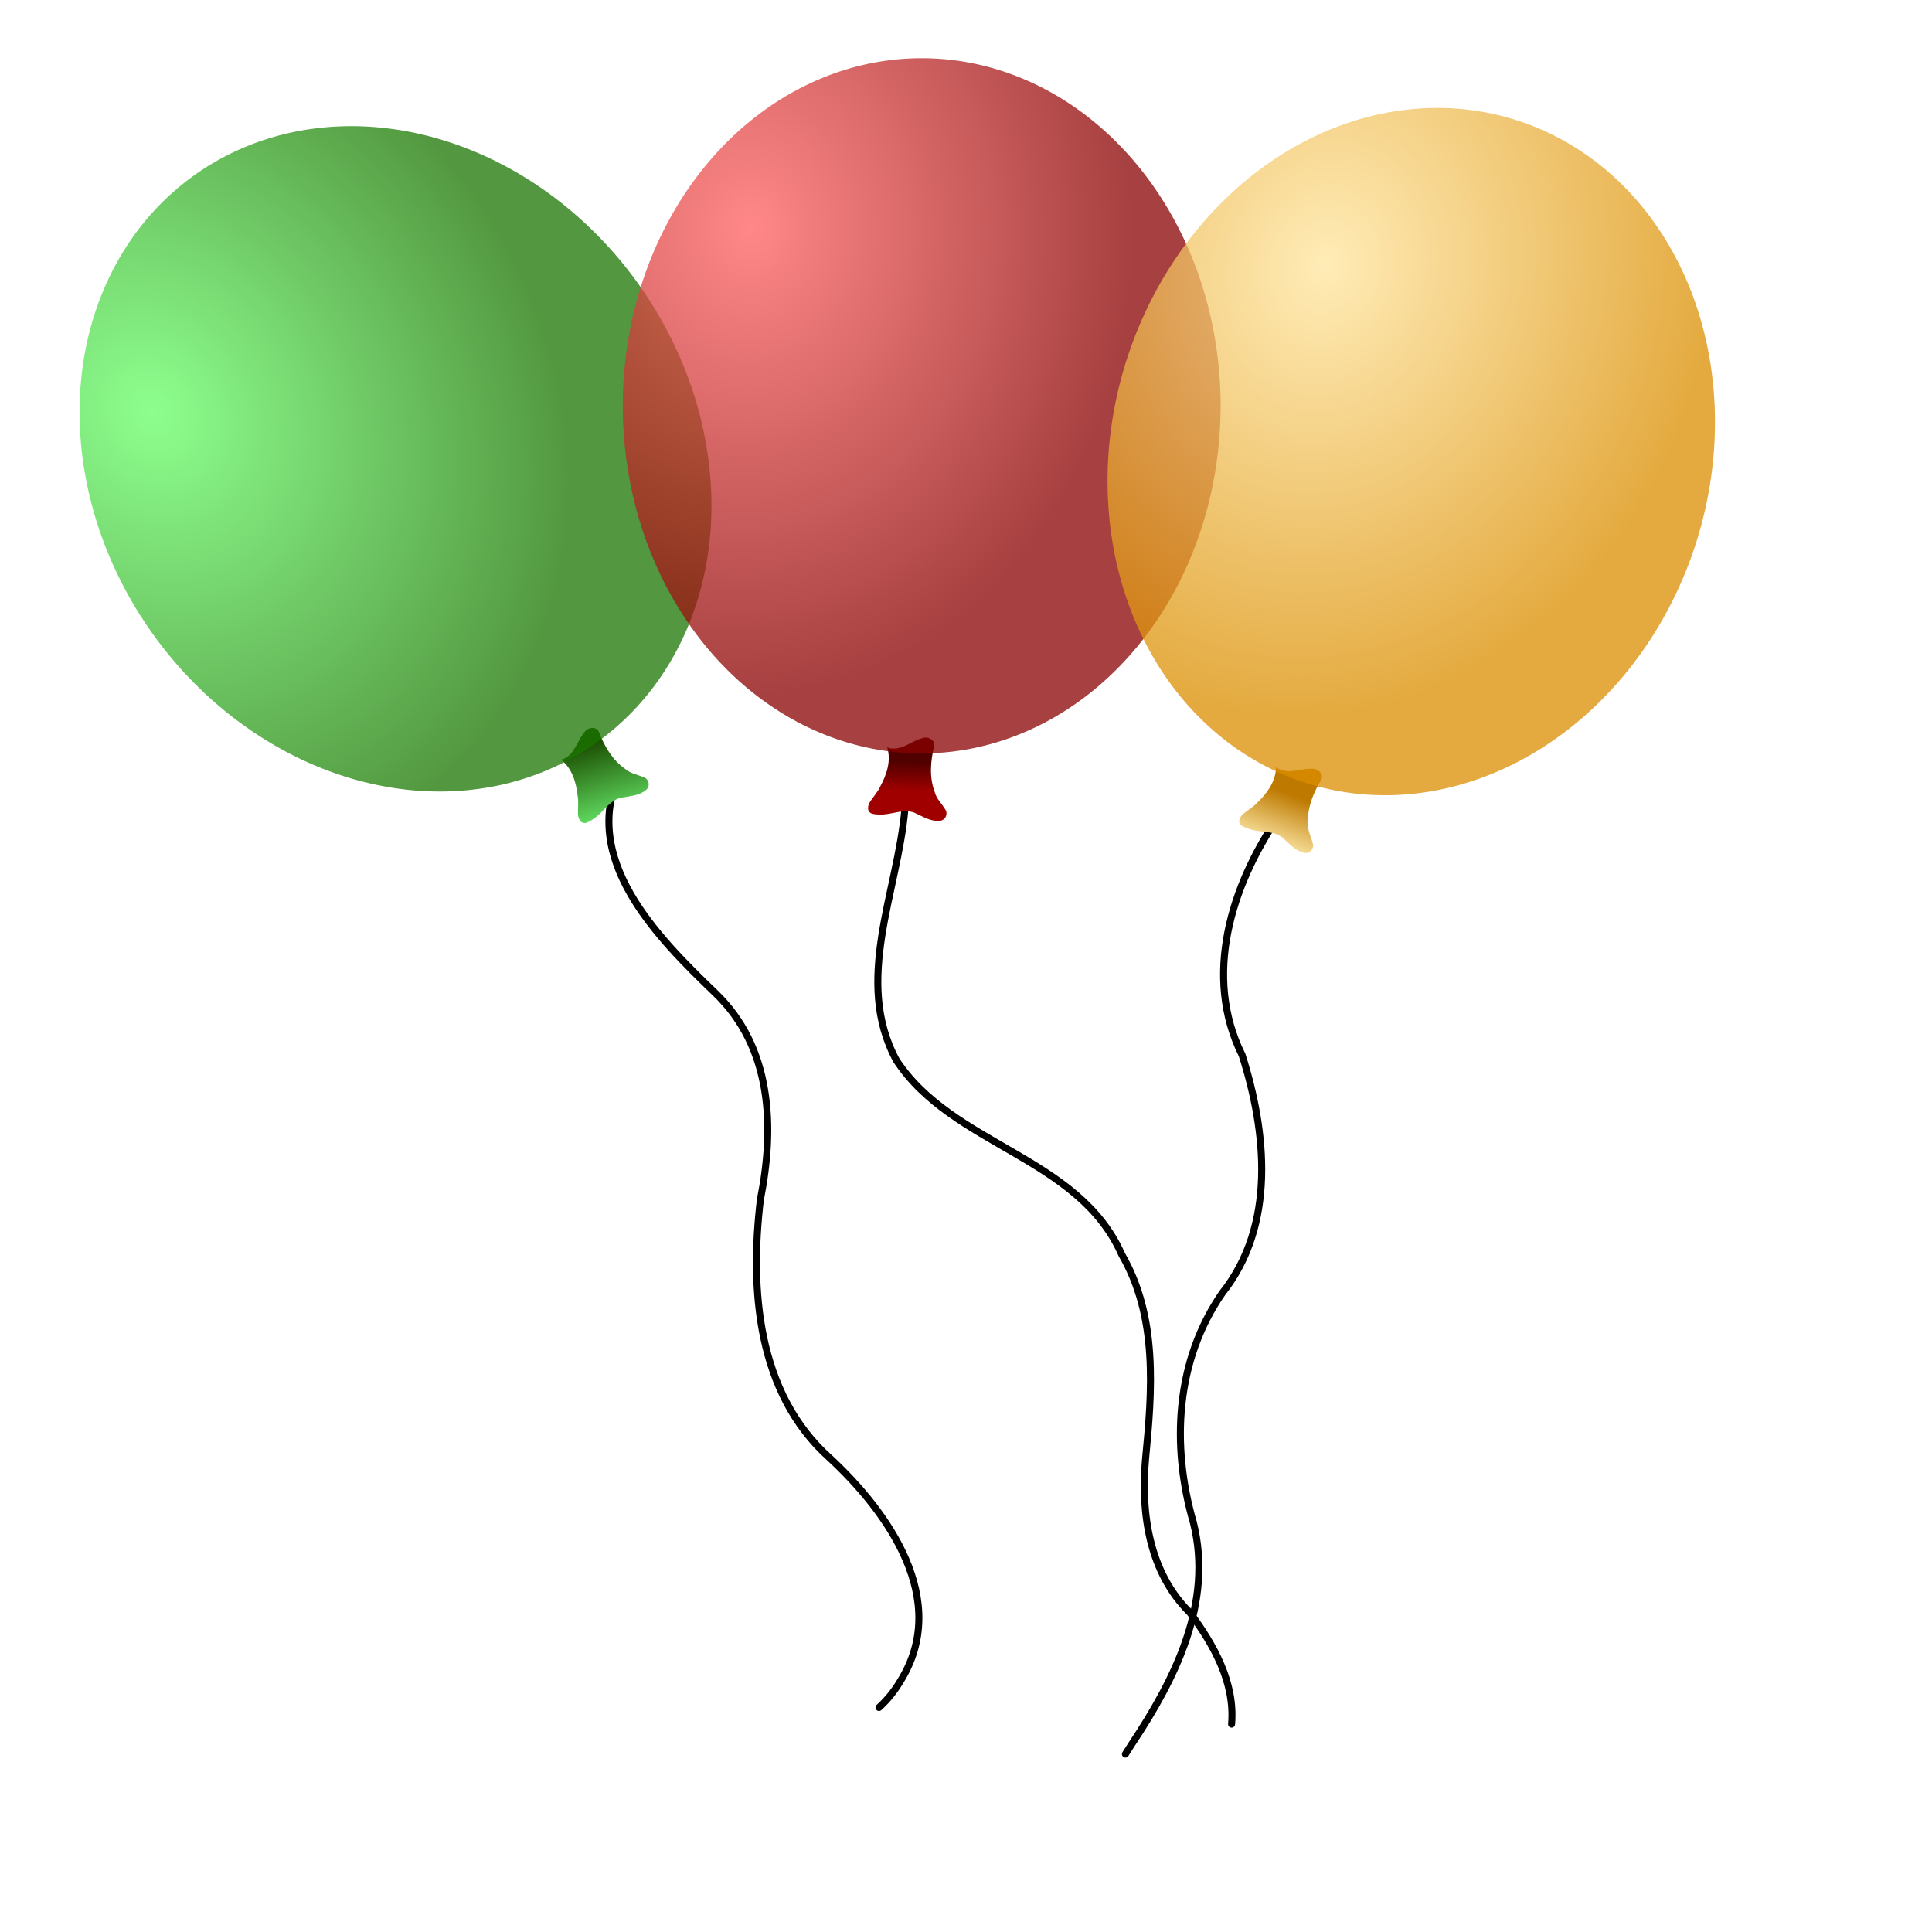
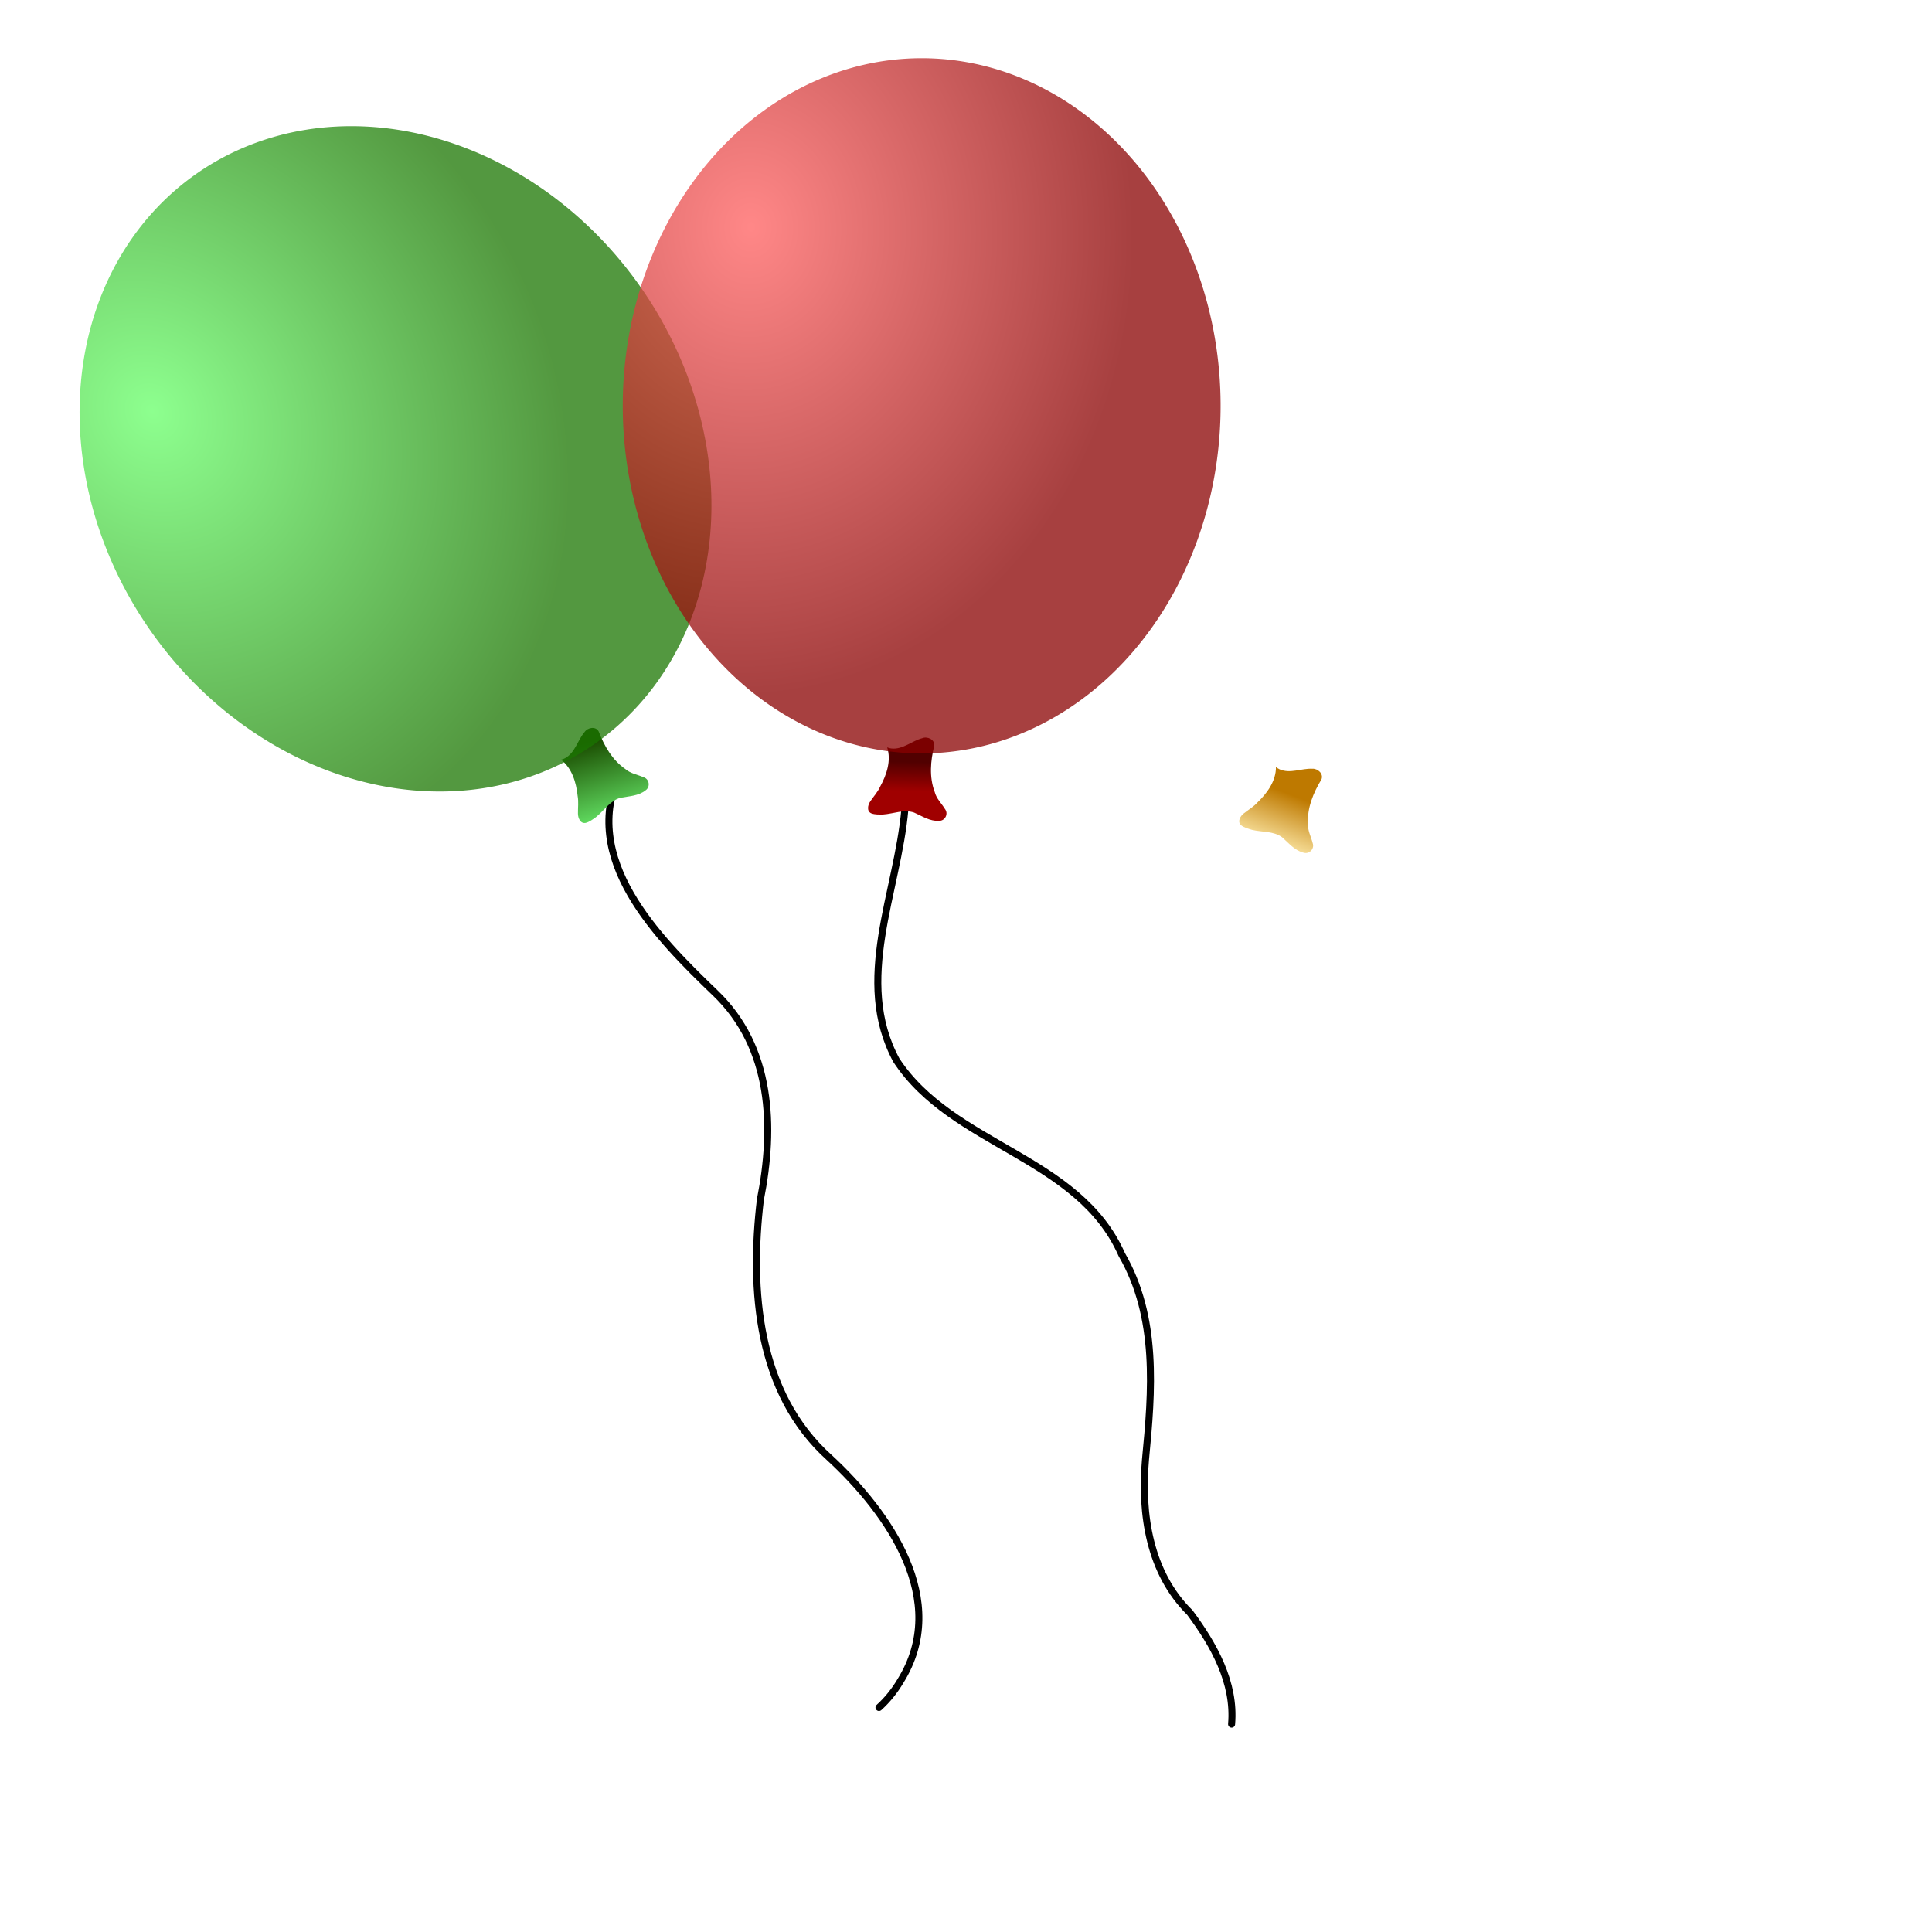
<svg xmlns="http://www.w3.org/2000/svg" xmlns:ns1="http://sodipodi.sourceforge.net/DTD/sodipodi-0.dtd" xmlns:ns2="http://www.inkscape.org/namespaces/inkscape" xmlns:xlink="http://www.w3.org/1999/xlink" id="svg1" ns1:version="0.32" ns2:version="0.39cvs" width="550pt" height="550pt" ns1:docbase="P:\Artwork" ns1:docname="baloon.svg" ns2:export-filename="P:\Artwork\baloon.png" ns2:export-xdpi="72.000000" ns2:export-ydpi="72.000000">
  <defs id="defs3">
    <linearGradient id="linearGradient12909">
      <stop style="stop-color:#f5db94;stop-opacity:1;" offset="0" id="stop12910" />
      <stop style="stop-color:#be7900;stop-opacity:1;" offset="1" id="stop12911" />
    </linearGradient>
    <linearGradient id="linearGradient12906">
      <stop style="stop-color:#67e869;stop-opacity:1;" offset="0" id="stop12907" />
      <stop style="stop-color:#1a4c00;stop-opacity:1;" offset="1" id="stop12908" />
    </linearGradient>
    <linearGradient id="linearGradient10342">
      <stop style="stop-color:#67e869;stop-opacity:1;" offset="0" id="stop10343" />
      <stop style="stop-color:#1a4c00;stop-opacity:1;" offset="1" id="stop10344" />
    </linearGradient>
    <linearGradient id="linearGradient9715">
      <stop style="stop-color:#67ff69;stop-opacity:1;" offset="0" id="stop9716" />
      <stop style="stop-color:#1a7600;stop-opacity:1;" offset="1" id="stop9717" />
    </linearGradient>
    <linearGradient id="linearGradient9088">
      <stop style="stop-color:#c5ab00;stop-opacity:1;" offset="0" id="stop9089" />
      <stop style="stop-color:#746b00;stop-opacity:1;" offset="1" id="stop9090" />
    </linearGradient>
    <linearGradient id="linearGradient8463">
      <stop style="stop-color:#ffe59e;stop-opacity:1;" offset="0" id="stop8464" />
      <stop style="stop-color:#db8e00;stop-opacity:1;" offset="1" id="stop8465" />
    </linearGradient>
    <linearGradient id="linearGradient4088">
      <stop style="stop-color:#a00000;stop-opacity:1;" offset="0" id="stop4089" />
      <stop style="stop-color:#510000;stop-opacity:1;" offset="1" id="stop4090" />
    </linearGradient>
    <linearGradient id="linearGradient3462">
      <stop style="stop-color:#ff5f5f;stop-opacity:1;" offset="0" id="stop3463" />
      <stop style="stop-color:#890000;stop-opacity:1;" offset="1" id="stop3464" />
    </linearGradient>
    <radialGradient ns2:collect="always" xlink:href="#linearGradient3462" id="radialGradient3465" cx="0.196" cy="0.258" r="0.661" fx="0.214" fy="0.242" />
    <linearGradient ns2:collect="always" xlink:href="#linearGradient4088" id="linearGradient4087" x1="0.648" y1="0.648" x2="0.656" y2="0.305" />
    <radialGradient ns2:collect="always" xlink:href="#linearGradient8463" id="radialGradient8466" cx="0.275" cy="0.294" r="0.642" fx="0.27" fy="0.279" />
    <radialGradient ns2:collect="always" xlink:href="#linearGradient9715" id="radialGradient9718" cx="0.196" cy="0.258" r="0.661" fx="0.214" fy="0.242" />
    <linearGradient ns2:collect="always" xlink:href="#linearGradient10342" id="linearGradient10341" x1="0.467" y1="1.031" x2="0.233" y2="0.18" />
    <linearGradient ns2:collect="always" xlink:href="#linearGradient12909" id="linearGradient12905" x1="0.492" y1="0.875" x2="0.694" y2="0.344" />
  </defs>
  <ns1:namedview id="base" pagecolor="#ffffff" bordercolor="#666666" borderopacity="1.0" ns2:pageopacity="0.0" ns2:pageshadow="2" ns2:zoom="0.85997009" ns2:cx="313.69890" ns2:cy="278.39692" ns2:window-width="1024" ns2:window-height="721" showgrid="true" ns2:grid-bbox="false" ns2:grid-points="false" ns2:window-x="-4" ns2:window-y="-4" />
  <g id="g11034" transform="translate(-34.885,-27.617)">
    <path style="fill:none;fill-opacity:0.75;fill-rule:evenodd;stroke:#000000;stroke-width:2.664;stroke-linecap:round;stroke-linejoin:round;stroke-miterlimit:4;stroke-opacity:1;" d="M 270.41,320.465 C 254.714,353.563 284.35,383.37 306.327,404.477 C 327.984,425.162 328.961,455.528 323.51,482.922 C 319.439,517.143 322.322,556.364 349.707,580.914 C 372.218,601.698 395.719,635.115 376.665,665.689 C 374.463,669.41 371.73,672.827 368.522,675.731" id="path10369" />
    <path style="fill:url(#linearGradient10341);fill-opacity:1;fill-rule:evenodd;stroke:none;stroke-width:1pt;stroke-linecap:butt;stroke-linejoin:miter;stroke-opacity:1;" d="M 118.738,505.506 C 124.658,510.051 126.883,517.713 127.637,524.833 C 128.229,527.988 127.755,531.168 127.809,534.336 C 127.826,536.668 129.136,539.855 131.997,539.247 C 134.012,538.714 135.73,537.368 137.423,536.177 C 141.734,532.746 144.857,527.447 150.421,525.87 C 155.036,524.974 160.12,524.923 163.96,521.838 C 166.577,519.973 165.915,515.799 162.806,514.876 C 159.6,513.448 155.935,512.962 153.205,510.576 C 146.187,505.795 141.816,498.145 138.843,490.373 C 137.228,487.527 132.952,488.312 131.335,490.763 C 127.551,495.179 126.346,501.748 120.928,504.716 C 120.24,505.08 119.501,505.352 118.738,505.506 z " id="path9092" transform="matrix(0.711,0,0,0.711,163.387,-43.445)" />
    <path ns1:type="arc" style="fill:url(#radialGradient9718);fill-opacity:0.75;fill-rule:evenodd;stroke:none;stroke-width:1pt;stroke-linecap:butt;stroke-linejoin:miter;stroke-opacity:1;" id="path9093" ns1:cx="315.09225" ns1:cy="321.40948" ns1:rx="155.64345" ns1:ry="181.74011" d="M 470.736 321.409 A 155.643 181.74 0 1 0 159.449,321.409 A 155.643 181.74 0 1 0 470.736 321.409 z" transform="matrix(0.599,-0.417,0.415,0.596,-137.115,141.613)" />
  </g>
  <g id="g13540" transform="translate(-34.885,-27.617)">
    <path style="fill:none;fill-opacity:0.75;fill-rule:evenodd;stroke:#000000;stroke-width:3.75;stroke-linecap:round;stroke-linejoin:round;stroke-miterlimit:4;stroke-opacity:1;" d="M 302.336,531.995 C 298.529,576.116 274.812,623.41 297.799,665.946 C 327.85,711.813 395.002,717.259 418.133,769.707 C 437.489,803.203 434.365,842.458 430.776,879.349 C 428.26,908.256 432.949,939.624 454.493,960.841 C 467.234,977.985 478.667,998.242 476.761,1020.384" id="path2211" transform="matrix(0.711,0,0,0.711,163.387,-43.445)" />
    <path style="fill:url(#linearGradient4087);fill-opacity:1;fill-rule:evenodd;stroke:none;stroke-width:1pt;stroke-linecap:butt;stroke-linejoin:miter;stroke-opacity:1;" d="M 292.888,498.927 C 295.152,506.04 292.602,513.599 289.153,519.874 C 287.838,522.802 285.632,525.142 283.867,527.773 C 282.549,529.697 281.804,533.061 284.5,534.196 C 286.458,534.909 288.637,534.786 290.707,534.775 C 296.205,534.422 301.795,531.856 307.263,533.74 C 311.563,535.64 315.765,538.501 320.68,538.163 C 323.893,538.127 325.733,534.323 323.709,531.789 C 321.893,528.786 319.162,526.294 318.284,522.775 C 315.254,514.843 316.036,506.067 318.034,497.99 C 318.335,494.73 314.376,492.932 311.65,494.021 C 306.021,495.485 301.28,500.188 295.137,499.53 C 294.364,499.436 293.603,499.237 292.888,498.927 z " id="path1553" transform="matrix(0.711,0,0,0.711,163.387,-43.445)" />
    <path ns1:type="arc" style="fill:url(#radialGradient3465);fill-opacity:0.75;fill-rule:evenodd;stroke:none;stroke-width:1pt;stroke-linecap:butt;stroke-linejoin:miter;stroke-opacity:1;" id="path930" ns1:cx="315.09225" ns1:cy="321.40948" ns1:rx="155.64345" ns1:ry="181.74011" d="M 470.736 321.409 A 155.643 181.74 0 1 0 159.449,321.409 A 155.643 181.74 0 1 0 470.736 321.409 z" transform="matrix(0.729,0,0,0.726,155.025,-51.693)" />
  </g>
  <g id="g16031">
-     <path style="fill:none;fill-opacity:0.75;fill-rule:evenodd;stroke:#000000;stroke-width:3.75;stroke-linecap:round;stroke-linejoin:round;stroke-miterlimit:4;stroke-opacity:1;" d="M 501.471,536.356 C 476.528,573.045 461.455,621.095 482.364,663.158 C 495.48,704.389 500.495,754.006 471.841,790.175 C 446.807,826.258 444.428,871.679 456.367,912.822 C 467.057,955.627 446.689,996.109 423.651,1030.768 L 420.073,1036.373" id="path7211" transform="matrix(0.711,0,0,0.711,128.502,-71.062)" />
    <path style="fill:url(#linearGradient12905);fill-opacity:1;fill-rule:evenodd;stroke:none;stroke-width:1pt;stroke-linecap:butt;stroke-linejoin:miter;stroke-opacity:1;" d="M 500.454,509.421 C 500.485,516.885 495.789,523.334 490.62,528.29 C 488.489,530.689 485.684,532.262 483.212,534.244 C 481.379,535.685 479.661,538.672 481.893,540.562 C 483.548,541.829 485.664,542.363 487.643,542.973 C 492.994,544.281 499.096,543.506 503.749,546.94 C 507.283,550.04 510.437,554.028 515.227,555.176 C 518.304,556.104 521.198,553.025 520.025,550.002 C 519.191,546.593 517.331,543.397 517.547,539.777 C 517.031,531.302 520.403,523.162 524.728,516.053 C 525.99,513.033 522.751,510.133 519.824,510.355 C 514.015,510.067 508.083,513.136 502.419,510.669 C 501.71,510.348 501.043,509.93 500.454,509.421 z " id="path4713" transform="matrix(0.711,0,0,0.711,128.502,-71.062)" />
-     <path ns1:type="arc" style="fill:url(#radialGradient8466);fill-opacity:0.75;fill-rule:evenodd;stroke:none;stroke-width:1pt;stroke-linecap:butt;stroke-linejoin:miter;stroke-opacity:1;" id="path4714" ns1:cx="315.09225" ns1:cy="321.40948" ns1:rx="155.64345" ns1:ry="181.74011" d="M 470.736 321.409 A 155.643 181.74 0 1 0 159.449,321.409 A 155.643 181.74 0 1 0 470.736 321.409 z" transform="matrix(0.696,0.218,-0.217,0.693,386.12,-120.016)" />
  </g>
</svg>